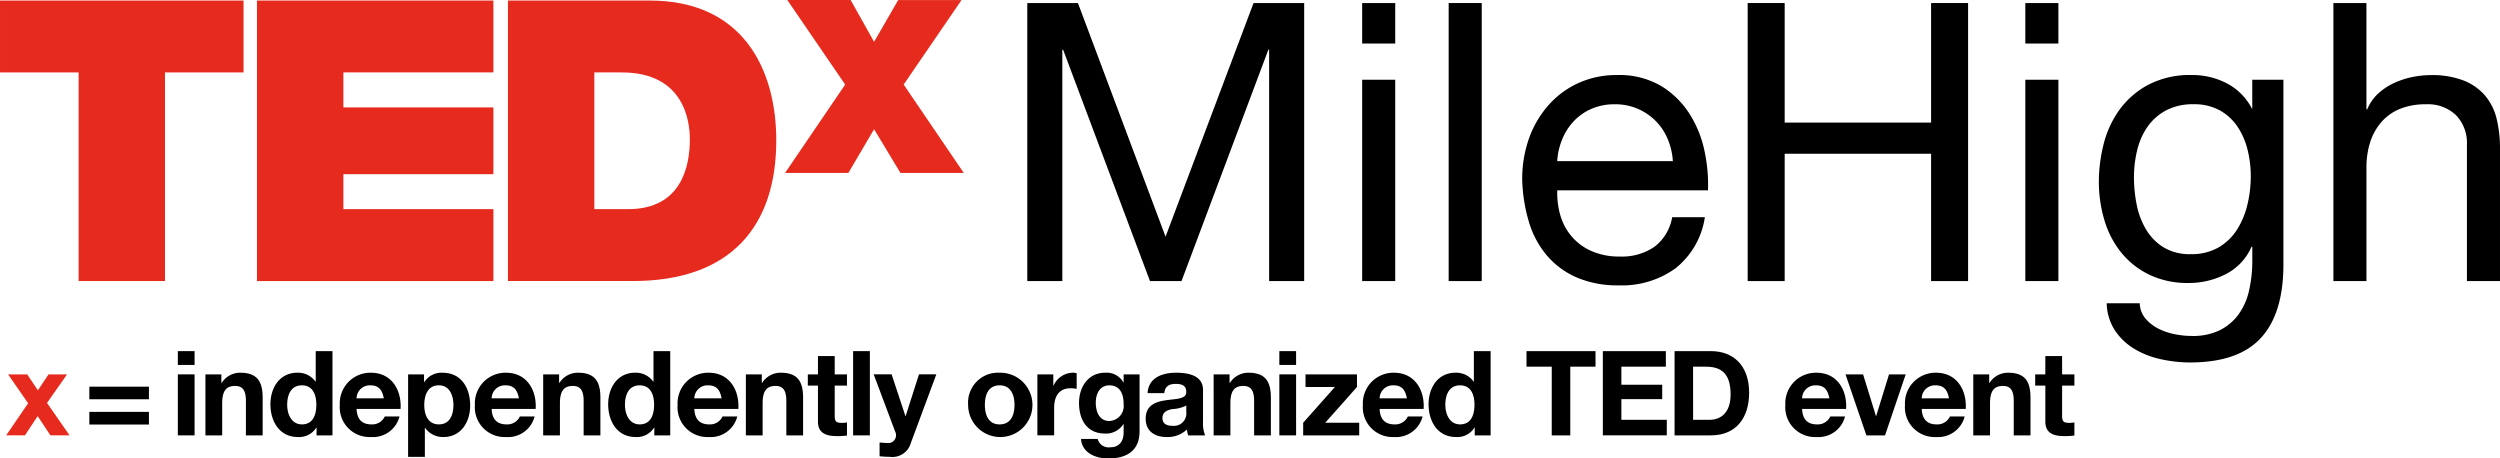
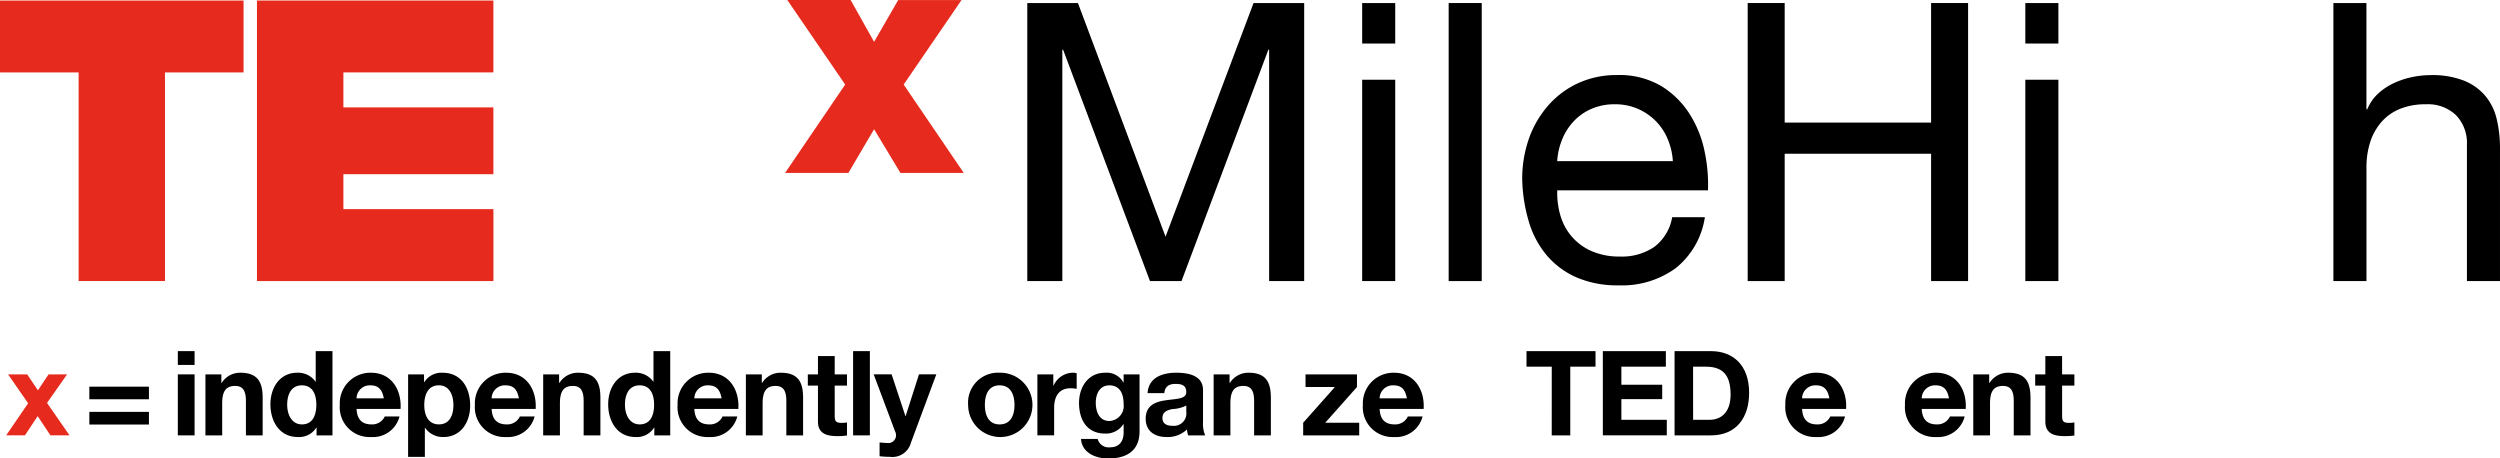
<svg xmlns="http://www.w3.org/2000/svg" width="310.002" height="56.854" viewBox="0 0 310.002 56.854">
  <g id="TEDxMileHigh_SVG_logo" data-name="TEDxMileHigh SVG logo" transform="translate(-29.707 -36.814)">
    <g id="Group_1695" data-name="Group 1695" transform="translate(30.473 80.354)">
      <g id="Group_1694" data-name="Group 1694" transform="translate(0 0)">
        <path id="Path_4833" data-name="Path 4833" d="M34.755,181.633l-2.487-3.584h2.37l1.331,1.975,1.317-1.975h2.3l-2.487,3.54,2.794,4.023H37.52l-1.58-2.385-1.58,2.385H32.034Z" transform="translate(-32.034 -175.167)" fill="#e62b1e" />
        <path id="Path_4834" data-name="Path 4834" d="M70.8,184.243H63.411v-1.565H70.8Zm0,3.131H63.411v-1.566H70.8Z" transform="translate(-53.098 -178.274)" />
        <path id="Path_4835" data-name="Path 4835" d="M98.868,170.992H96.791V169.28h2.077Zm-2.077,1.17h2.077v7.564H96.791Z" transform="translate(-75.506 -169.28)" />
        <path id="Path_4836" data-name="Path 4836" d="M107.205,177.631h1.975v1.053h.044a2.7,2.7,0,0,1,2.312-1.258c2.209,0,2.765,1.243,2.765,3.116v4.653h-2.077v-4.272c0-1.243-.366-1.858-1.332-1.858-1.126,0-1.609.629-1.609,2.165v3.965h-2.078Z" transform="translate(-82.497 -174.748)" />
        <path id="Path_4837" data-name="Path 4837" d="M137.449,178.76h-.029a2.512,2.512,0,0,1-2.3,1.17c-2.282,0-3.394-1.961-3.394-4.053,0-2.034,1.127-3.921,3.35-3.921a2.646,2.646,0,0,1,2.253,1.126h.014v-3.8h2.078v10.446h-1.975Zm-1.814-5.238c-1.361,0-1.829,1.17-1.829,2.414,0,1.185.541,2.428,1.829,2.428,1.375,0,1.785-1.2,1.785-2.443S136.98,173.523,135.634,173.523Z" transform="translate(-98.96 -169.28)" />
        <path id="Path_4838" data-name="Path 4838" d="M159.976,181.917c.058,1.317.7,1.917,1.858,1.917a1.71,1.71,0,0,0,1.639-.98H165.3a3.4,3.4,0,0,1-3.54,2.546,3.694,3.694,0,0,1-3.862-3.979,3.793,3.793,0,0,1,3.862-3.994c2.575,0,3.818,2.165,3.672,4.491Zm3.379-1.317c-.19-1.053-.644-1.609-1.653-1.609a1.637,1.637,0,0,0-1.726,1.609Z" transform="translate(-116.528 -174.748)" />
        <path id="Path_4839" data-name="Path 4839" d="M183.667,177.631h1.975v.966h.029a2.516,2.516,0,0,1,2.253-1.17c2.37,0,3.438,1.917,3.438,4.067,0,2.019-1.112,3.906-3.321,3.906a2.684,2.684,0,0,1-2.268-1.141h-.029v3.6h-2.078Zm5.618,3.8c0-1.2-.483-2.443-1.814-2.443-1.36,0-1.8,1.215-1.8,2.443s.468,2.4,1.814,2.4S189.285,182.663,189.285,181.435Z" transform="translate(-133.827 -174.748)" />
        <path id="Path_4840" data-name="Path 4840" d="M210.936,181.917c.058,1.317.7,1.917,1.858,1.917a1.71,1.71,0,0,0,1.639-.98h1.829a3.4,3.4,0,0,1-3.54,2.546,3.694,3.694,0,0,1-3.862-3.979,3.793,3.793,0,0,1,3.862-3.994c2.575,0,3.818,2.165,3.672,4.491Zm3.379-1.317c-.19-1.053-.644-1.609-1.653-1.609a1.637,1.637,0,0,0-1.726,1.609Z" transform="translate(-150.738 -174.748)" />
        <path id="Path_4841" data-name="Path 4841" d="M234.627,177.631H236.6v1.053h.044a2.7,2.7,0,0,1,2.312-1.258c2.209,0,2.765,1.243,2.765,3.116v4.653h-2.078v-4.272c0-1.243-.366-1.858-1.331-1.858-1.126,0-1.609.629-1.609,2.165v3.965h-2.078Z" transform="translate(-168.037 -174.748)" />
        <path id="Path_4842" data-name="Path 4842" d="M264.871,178.76h-.029a2.512,2.512,0,0,1-2.3,1.17c-2.282,0-3.394-1.961-3.394-4.053,0-2.034,1.127-3.921,3.35-3.921a2.646,2.646,0,0,1,2.253,1.126h.014v-3.8h2.077v10.446h-1.975Zm-1.814-5.238c-1.361,0-1.829,1.17-1.829,2.414,0,1.185.541,2.428,1.829,2.428,1.375,0,1.785-1.2,1.785-2.443S264.4,173.523,263.056,173.523Z" transform="translate(-184.499 -169.28)" />
        <path id="Path_4843" data-name="Path 4843" d="M287.4,181.917c.058,1.317.7,1.917,1.858,1.917a1.71,1.71,0,0,0,1.639-.98h1.829a3.4,3.4,0,0,1-3.54,2.546,3.694,3.694,0,0,1-3.862-3.979,3.793,3.793,0,0,1,3.862-3.994c2.575,0,3.818,2.165,3.672,4.491Zm3.379-1.317c-.19-1.053-.644-1.609-1.653-1.609A1.637,1.637,0,0,0,287.4,180.6Z" transform="translate(-202.068 -174.748)" />
        <path id="Path_4844" data-name="Path 4844" d="M311.089,177.631h1.975v1.053h.044a2.7,2.7,0,0,1,2.312-1.258c2.209,0,2.765,1.243,2.765,3.116v4.653h-2.078v-4.272c0-1.243-.366-1.858-1.331-1.858-1.126,0-1.609.629-1.609,2.165v3.965h-2.078Z" transform="translate(-219.367 -174.748)" />
        <path id="Path_4845" data-name="Path 4845" d="M337.791,173.418h1.522v1.39h-1.522v3.745c0,.7.176.878.878.878a3.206,3.206,0,0,0,.644-.058V181a7.965,7.965,0,0,1-1.214.073c-1.273,0-2.385-.293-2.385-1.8v-4.462h-1.258v-1.39h1.258V171.15h2.077Z" transform="translate(-235.052 -170.535)" />
        <path id="Path_4846" data-name="Path 4846" d="M351.545,169.28h2.078v10.446h-2.078Z" transform="translate(-246.525 -169.28)" />
        <path id="Path_4847" data-name="Path 4847" d="M363.9,186.564a2.373,2.373,0,0,1-2.6,1.711,12.335,12.335,0,0,1-1.273-.073V186.49a11.1,11.1,0,0,0,1.214.073.979.979,0,0,0,.717-1.419l-2.663-7.1h2.224l1.712,5.179h.029l1.653-5.179h2.151Z" transform="translate(-251.724 -175.167)" />
        <path id="Path_4848" data-name="Path 4848" d="M398.846,177.426a3.988,3.988,0,1,1-3.906,3.994A3.714,3.714,0,0,1,398.846,177.426Zm0,6.408c1.419,0,1.843-1.214,1.843-2.414s-.424-2.429-1.843-2.429-1.829,1.215-1.829,2.429S397.442,183.834,398.846,183.834Z" transform="translate(-275.657 -174.748)" />
        <path id="Path_4849" data-name="Path 4849" d="M421.065,177.631h1.975v1.4h.029a2.674,2.674,0,0,1,2.414-1.609,1.556,1.556,0,0,1,.454.073v1.931a3.808,3.808,0,0,0-.746-.073c-1.522,0-2.048,1.1-2.048,2.429v3.409h-2.078Z" transform="translate(-293.195 -174.748)" />
        <path id="Path_4850" data-name="Path 4850" d="M444.281,184.712c0,1.243-.439,3.35-3.921,3.35-1.492,0-3.233-.7-3.336-2.428h2.063a1.406,1.406,0,0,0,1.551,1.039c1.156,0,1.683-.79,1.668-1.873V183.8h-.029a2.556,2.556,0,0,1-2.268,1.17c-2.268,0-3.233-1.726-3.233-3.8,0-1.96,1.126-3.745,3.248-3.745a2.355,2.355,0,0,1,2.253,1.214h.029v-1.009h1.975Zm-1.975-3.394c0-1.229-.424-2.326-1.77-2.326-1.17,0-1.683,1.024-1.683,2.151,0,1.083.41,2.268,1.683,2.268A1.861,1.861,0,0,0,442.306,181.318Z" transform="translate(-303.742 -174.748)" />
        <path id="Path_4851" data-name="Path 4851" d="M462.156,179.957c.117-1.946,1.858-2.531,3.555-2.531,1.507,0,3.321.337,3.321,2.151v3.935a3.874,3.874,0,0,0,.263,1.683h-2.107a3.108,3.108,0,0,1-.146-.732,3.469,3.469,0,0,1-2.546.936c-1.434,0-2.575-.717-2.575-2.268,0-1.712,1.287-2.121,2.575-2.3s2.458-.146,2.458-.995c0-.892-.614-1.024-1.346-1.024-.79,0-1.3.322-1.375,1.141Zm4.8,1.536a4.131,4.131,0,0,1-1.726.439c-.644.132-1.229.351-1.229,1.112s.6.965,1.273.965a1.544,1.544,0,0,0,1.682-1.741Z" transform="translate(-320.622 -174.748)" />
        <path id="Path_4852" data-name="Path 4852" d="M487.558,177.631h1.975v1.053h.044a2.7,2.7,0,0,1,2.312-1.258c2.209,0,2.765,1.243,2.765,3.116v4.653h-2.077v-4.272c0-1.243-.366-1.858-1.332-1.858-1.126,0-1.609.629-1.609,2.165v3.965h-2.077Z" transform="translate(-337.832 -174.748)" />
-         <path id="Path_4853" data-name="Path 4853" d="M514.425,170.992h-2.077V169.28h2.077Zm-2.077,1.17h2.077v7.564h-2.077Z" transform="translate(-354.474 -169.28)" />
        <path id="Path_4854" data-name="Path 4854" d="M521.338,184.047l3.935-4.433h-3.643v-1.565h6.379v1.565l-3.935,4.433h4.213v1.566h-6.949Z" transform="translate(-360.509 -175.167)" />
        <path id="Path_4855" data-name="Path 4855" d="M545.936,181.917c.059,1.317.7,1.917,1.858,1.917a1.711,1.711,0,0,0,1.639-.98h1.828a3.4,3.4,0,0,1-3.54,2.546,3.694,3.694,0,0,1-3.862-3.979,3.793,3.793,0,0,1,3.862-3.994c2.575,0,3.818,2.165,3.672,4.491Zm3.379-1.317c-.19-1.053-.644-1.609-1.653-1.609a1.637,1.637,0,0,0-1.726,1.609Z" transform="translate(-375.627 -174.748)" />
-         <path id="Path_4856" data-name="Path 4856" d="M574.37,178.76h-.03a2.511,2.511,0,0,1-2.3,1.17c-2.282,0-3.394-1.961-3.394-4.053,0-2.034,1.127-3.921,3.35-3.921a2.646,2.646,0,0,1,2.253,1.126h.014v-3.8h2.078v10.446H574.37Zm-1.814-5.238c-1.361,0-1.829,1.17-1.829,2.414,0,1.185.541,2.428,1.829,2.428,1.375,0,1.784-1.2,1.784-2.443S573.9,173.523,572.555,173.523Z" transform="translate(-392.269 -169.28)" />
        <path id="Path_4857" data-name="Path 4857" d="M608.721,171.211H605.59V169.28h8.558v1.931h-3.131v8.515h-2.3Z" transform="translate(-417.068 -169.28)" />
        <path id="Path_4858" data-name="Path 4858" d="M634.385,169.28H642.2v1.931h-5.516v2.238h5.062v1.785h-5.062v2.56h5.632v1.931h-7.929Z" transform="translate(-436.398 -169.28)" />
        <path id="Path_4859" data-name="Path 4859" d="M661.446,169.28h4.506c2.706,0,4.74,1.7,4.74,5.165,0,3.028-1.551,5.281-4.74,5.281h-4.506Zm2.3,8.515h2.048c1.331,0,2.6-.819,2.6-3.131,0-2.107-.731-3.453-3.014-3.453h-1.638Z" transform="translate(-454.565 -169.28)" />
        <path id="Path_4860" data-name="Path 4860" d="M705.315,181.917c.058,1.317.7,1.917,1.858,1.917a1.711,1.711,0,0,0,1.639-.98h1.828a3.4,3.4,0,0,1-3.54,2.546,3.694,3.694,0,0,1-3.862-3.979,3.793,3.793,0,0,1,3.862-3.994c2.575,0,3.818,2.165,3.672,4.491Zm3.379-1.317c-.19-1.053-.644-1.609-1.653-1.609a1.637,1.637,0,0,0-1.726,1.609Z" transform="translate(-482.62 -174.748)" />
-         <path id="Path_4861" data-name="Path 4861" d="M730.837,185.613h-2.312l-2.589-7.564h2.18l1.594,5.164h.029l1.595-5.164H733.4Z" transform="translate(-497.858 -175.167)" />
        <path id="Path_4862" data-name="Path 4862" d="M750.445,181.917c.058,1.317.7,1.917,1.858,1.917a1.711,1.711,0,0,0,1.639-.98h1.828a3.4,3.4,0,0,1-3.54,2.546,3.694,3.694,0,0,1-3.862-3.979,3.793,3.793,0,0,1,3.862-3.994c2.575,0,3.818,2.165,3.672,4.491Zm3.379-1.317c-.19-1.053-.644-1.609-1.653-1.609a1.637,1.637,0,0,0-1.726,1.609Z" transform="translate(-512.916 -174.748)" />
        <path id="Path_4863" data-name="Path 4863" d="M774.137,177.631h1.975v1.053h.044a2.7,2.7,0,0,1,2.311-1.258c2.209,0,2.765,1.243,2.765,3.116v4.653h-2.077v-4.272c0-1.243-.366-1.858-1.331-1.858-1.127,0-1.61.629-1.61,2.165v3.965h-2.077Z" transform="translate(-530.215 -174.748)" />
        <path id="Path_4864" data-name="Path 4864" d="M800.838,173.418h1.522v1.39h-1.522v3.745c0,.7.176.878.878.878a3.2,3.2,0,0,0,.644-.058V181a7.968,7.968,0,0,1-1.215.073c-1.273,0-2.385-.293-2.385-1.8v-4.462H797.5v-1.39h1.258V171.15h2.078Z" transform="translate(-545.901 -170.535)" />
      </g>
    </g>
    <g id="Group_1699" data-name="Group 1699" transform="translate(29.708 36.814)">
      <g id="Group_1696" data-name="Group 1696" transform="translate(0 0.067)">
        <path id="Path_4865" data-name="Path 4865" d="M39.455,45.932H29.708V37.018h30.2v8.914H50.164V71.8H39.455Z" transform="translate(-29.708 -37.018)" fill="#e62b1e" />
        <path id="Path_4866" data-name="Path 4866" d="M126.651,37.018h29.316v8.914h-18.6v4.334h18.6V58.55h-18.6v4.334h18.605V71.8H126.651Z" transform="translate(-94.787 -37.018)" fill="#e62b1e" />
-         <path id="Path_4867" data-name="Path 4867" d="M221.33,37.018h17.585c11.592,0,15.688,8.574,15.688,17.339,0,10.671-5.65,17.442-17.781,17.442H221.33Zm10.715,25.867h4.191c6.675,0,7.651-5.409,7.651-8.676,0-2.188-.686-8.276-8.432-8.276h-3.41Z" transform="translate(-158.346 -37.018)" fill="#e62b1e" />
      </g>
      <g id="Group_1698" data-name="Group 1698" transform="translate(97.347)">
        <g id="Group_1697" data-name="Group 1697">
          <path id="Path_4868" data-name="Path 4868" d="M340.183,58.259l-3.269-5.421-3.188,5.421h-7.851l7.454-10.96-7.177-10.484h7.854L336.914,42l2.992-5.182h7.852L340.583,47.3l7.454,10.96Z" transform="translate(-325.875 -36.814)" fill="#e62b1e" />
        </g>
      </g>
    </g>
    <g id="Group_1700" data-name="Group 1700" transform="translate(157.095 37.191)">
      <path id="Path_4869" data-name="Path 4869" d="M423.545,37.96l10.864,28.972L445.322,37.96H451.6V72.437h-4.346V43.754h-.1L436.389,72.437h-3.911L421.71,43.754h-.1V72.437h-4.346V37.96Z" transform="translate(-417.268 -37.96)" />
      <path id="Path_4870" data-name="Path 4870" d="M543.6,42.982V37.96h4.1v5.022Zm4.1,4.491V72.437h-4.1V47.473Z" transform="translate(-502.078 -37.96)" />
      <path id="Path_4871" data-name="Path 4871" d="M580.317,37.96V72.437h-4.1V37.96Z" transform="translate(-523.969 -37.96)" />
      <path id="Path_4872" data-name="Path 4872" d="M623,89.088a11.331,11.331,0,0,1-7.05,2.124,12.823,12.823,0,0,1-5.191-.966,10.221,10.221,0,0,1-3.694-2.7,11.48,11.48,0,0,1-2.245-4.153,19.981,19.981,0,0,1-.845-5.263,15.02,15.02,0,0,1,.869-5.215,12.458,12.458,0,0,1,2.439-4.1A11.063,11.063,0,0,1,611,66.1a11.351,11.351,0,0,1,4.708-.966,10.243,10.243,0,0,1,5.529,1.376,10.939,10.939,0,0,1,3.525,3.5A13.842,13.842,0,0,1,626.6,74.65a19.869,19.869,0,0,1,.411,4.78H608.322a9.9,9.9,0,0,0,.386,3.114,7.037,7.037,0,0,0,1.4,2.607,6.9,6.9,0,0,0,2.463,1.811,8.491,8.491,0,0,0,3.525.676,7.1,7.1,0,0,0,4.273-1.207,5.837,5.837,0,0,0,2.2-3.67h4.056A9.978,9.978,0,0,1,623,89.088Zm-.99-16.031a7.034,7.034,0,0,0-1.5-2.245,7.124,7.124,0,0,0-2.221-1.5,7.036,7.036,0,0,0-2.825-.555,7.156,7.156,0,0,0-2.873.555,6.634,6.634,0,0,0-2.2,1.521,7.278,7.278,0,0,0-1.449,2.245,8.53,8.53,0,0,0-.628,2.728h14.341A8.428,8.428,0,0,0,622.011,73.057Z" transform="translate(-542.607 -56.205)" />
      <path id="Path_4873" data-name="Path 4873" d="M693.62,37.96V52.784h18.156V37.96h4.587V72.437h-4.587V56.647H693.62v15.79h-4.587V37.96Z" transform="translate(-599.707 -37.96)" />
      <path id="Path_4874" data-name="Path 4874" d="M793.774,42.982V37.96h4.1v5.022Zm4.1,4.491V72.437h-4.1V47.473Z" transform="translate(-670.02 -37.96)" />
-       <path id="Path_4875" data-name="Path 4875" d="M841.623,97.731q-2.8,3.042-8.788,3.042a16.99,16.99,0,0,1-3.549-.387A10.887,10.887,0,0,1,826,99.131a7.647,7.647,0,0,1-2.438-2.27,6.449,6.449,0,0,1-1.062-3.428h4.1a3.034,3.034,0,0,0,.7,1.883,5.125,5.125,0,0,0,1.594,1.255,7.732,7.732,0,0,0,2.052.7,11.06,11.06,0,0,0,2.125.217,7.619,7.619,0,0,0,3.429-.7,6.448,6.448,0,0,0,2.318-1.931,7.981,7.981,0,0,0,1.328-2.97,16.622,16.622,0,0,0,.411-3.814V86.432h-.1a6.9,6.9,0,0,1-3.211,3.4,9.981,9.981,0,0,1-4.563,1.086,10.993,10.993,0,0,1-4.877-1.014,10.2,10.2,0,0,1-3.477-2.728,11.594,11.594,0,0,1-2.1-4.008,16.529,16.529,0,0,1-.7-4.853,18.958,18.958,0,0,1,.579-4.563,12.443,12.443,0,0,1,1.931-4.249,10.578,10.578,0,0,1,3.573-3.139,11.116,11.116,0,0,1,5.456-1.231,9.219,9.219,0,0,1,4.346,1.038,7.321,7.321,0,0,1,3.09,3.115h.048V65.717h3.863V88.557Q844.424,94.688,841.623,97.731ZM836.384,86.5a6.736,6.736,0,0,0,2.294-2.221,10.165,10.165,0,0,0,1.28-3.115,15.107,15.107,0,0,0,.41-3.477,13.712,13.712,0,0,0-.386-3.235,9.051,9.051,0,0,0-1.231-2.873,6.412,6.412,0,0,0-2.2-2.052,6.528,6.528,0,0,0-3.283-.772,7.085,7.085,0,0,0-3.38.748,6.575,6.575,0,0,0-2.294,2,8.491,8.491,0,0,0-1.3,2.9,14.079,14.079,0,0,0-.411,3.428,17.153,17.153,0,0,0,.338,3.38,9.581,9.581,0,0,0,1.159,3.066,6.513,6.513,0,0,0,2.173,2.221,6.267,6.267,0,0,0,3.38.845A6.652,6.652,0,0,0,836.384,86.5Z" transform="translate(-688.657 -56.205)" />
      <path id="Path_4876" data-name="Path 4876" d="M914.076,37.96V51.142h.1a5.456,5.456,0,0,1,1.352-1.955,7.687,7.687,0,0,1,1.955-1.3,10.165,10.165,0,0,1,2.27-.748,11.474,11.474,0,0,1,2.294-.242,10.835,10.835,0,0,1,4.1.676,6.76,6.76,0,0,1,2.656,1.883,7,7,0,0,1,1.424,2.873,15.471,15.471,0,0,1,.411,3.694V72.437h-4.1v-16.9a4.961,4.961,0,0,0-1.352-3.67,5.028,5.028,0,0,0-3.718-1.352,8.373,8.373,0,0,0-3.259.579,6.117,6.117,0,0,0-2.294,1.642,7.073,7.073,0,0,0-1.376,2.487,10.1,10.1,0,0,0-.459,3.115v14.1h-4.1V37.96Z" transform="translate(-748.025 -37.96)" />
    </g>
  </g>
</svg>